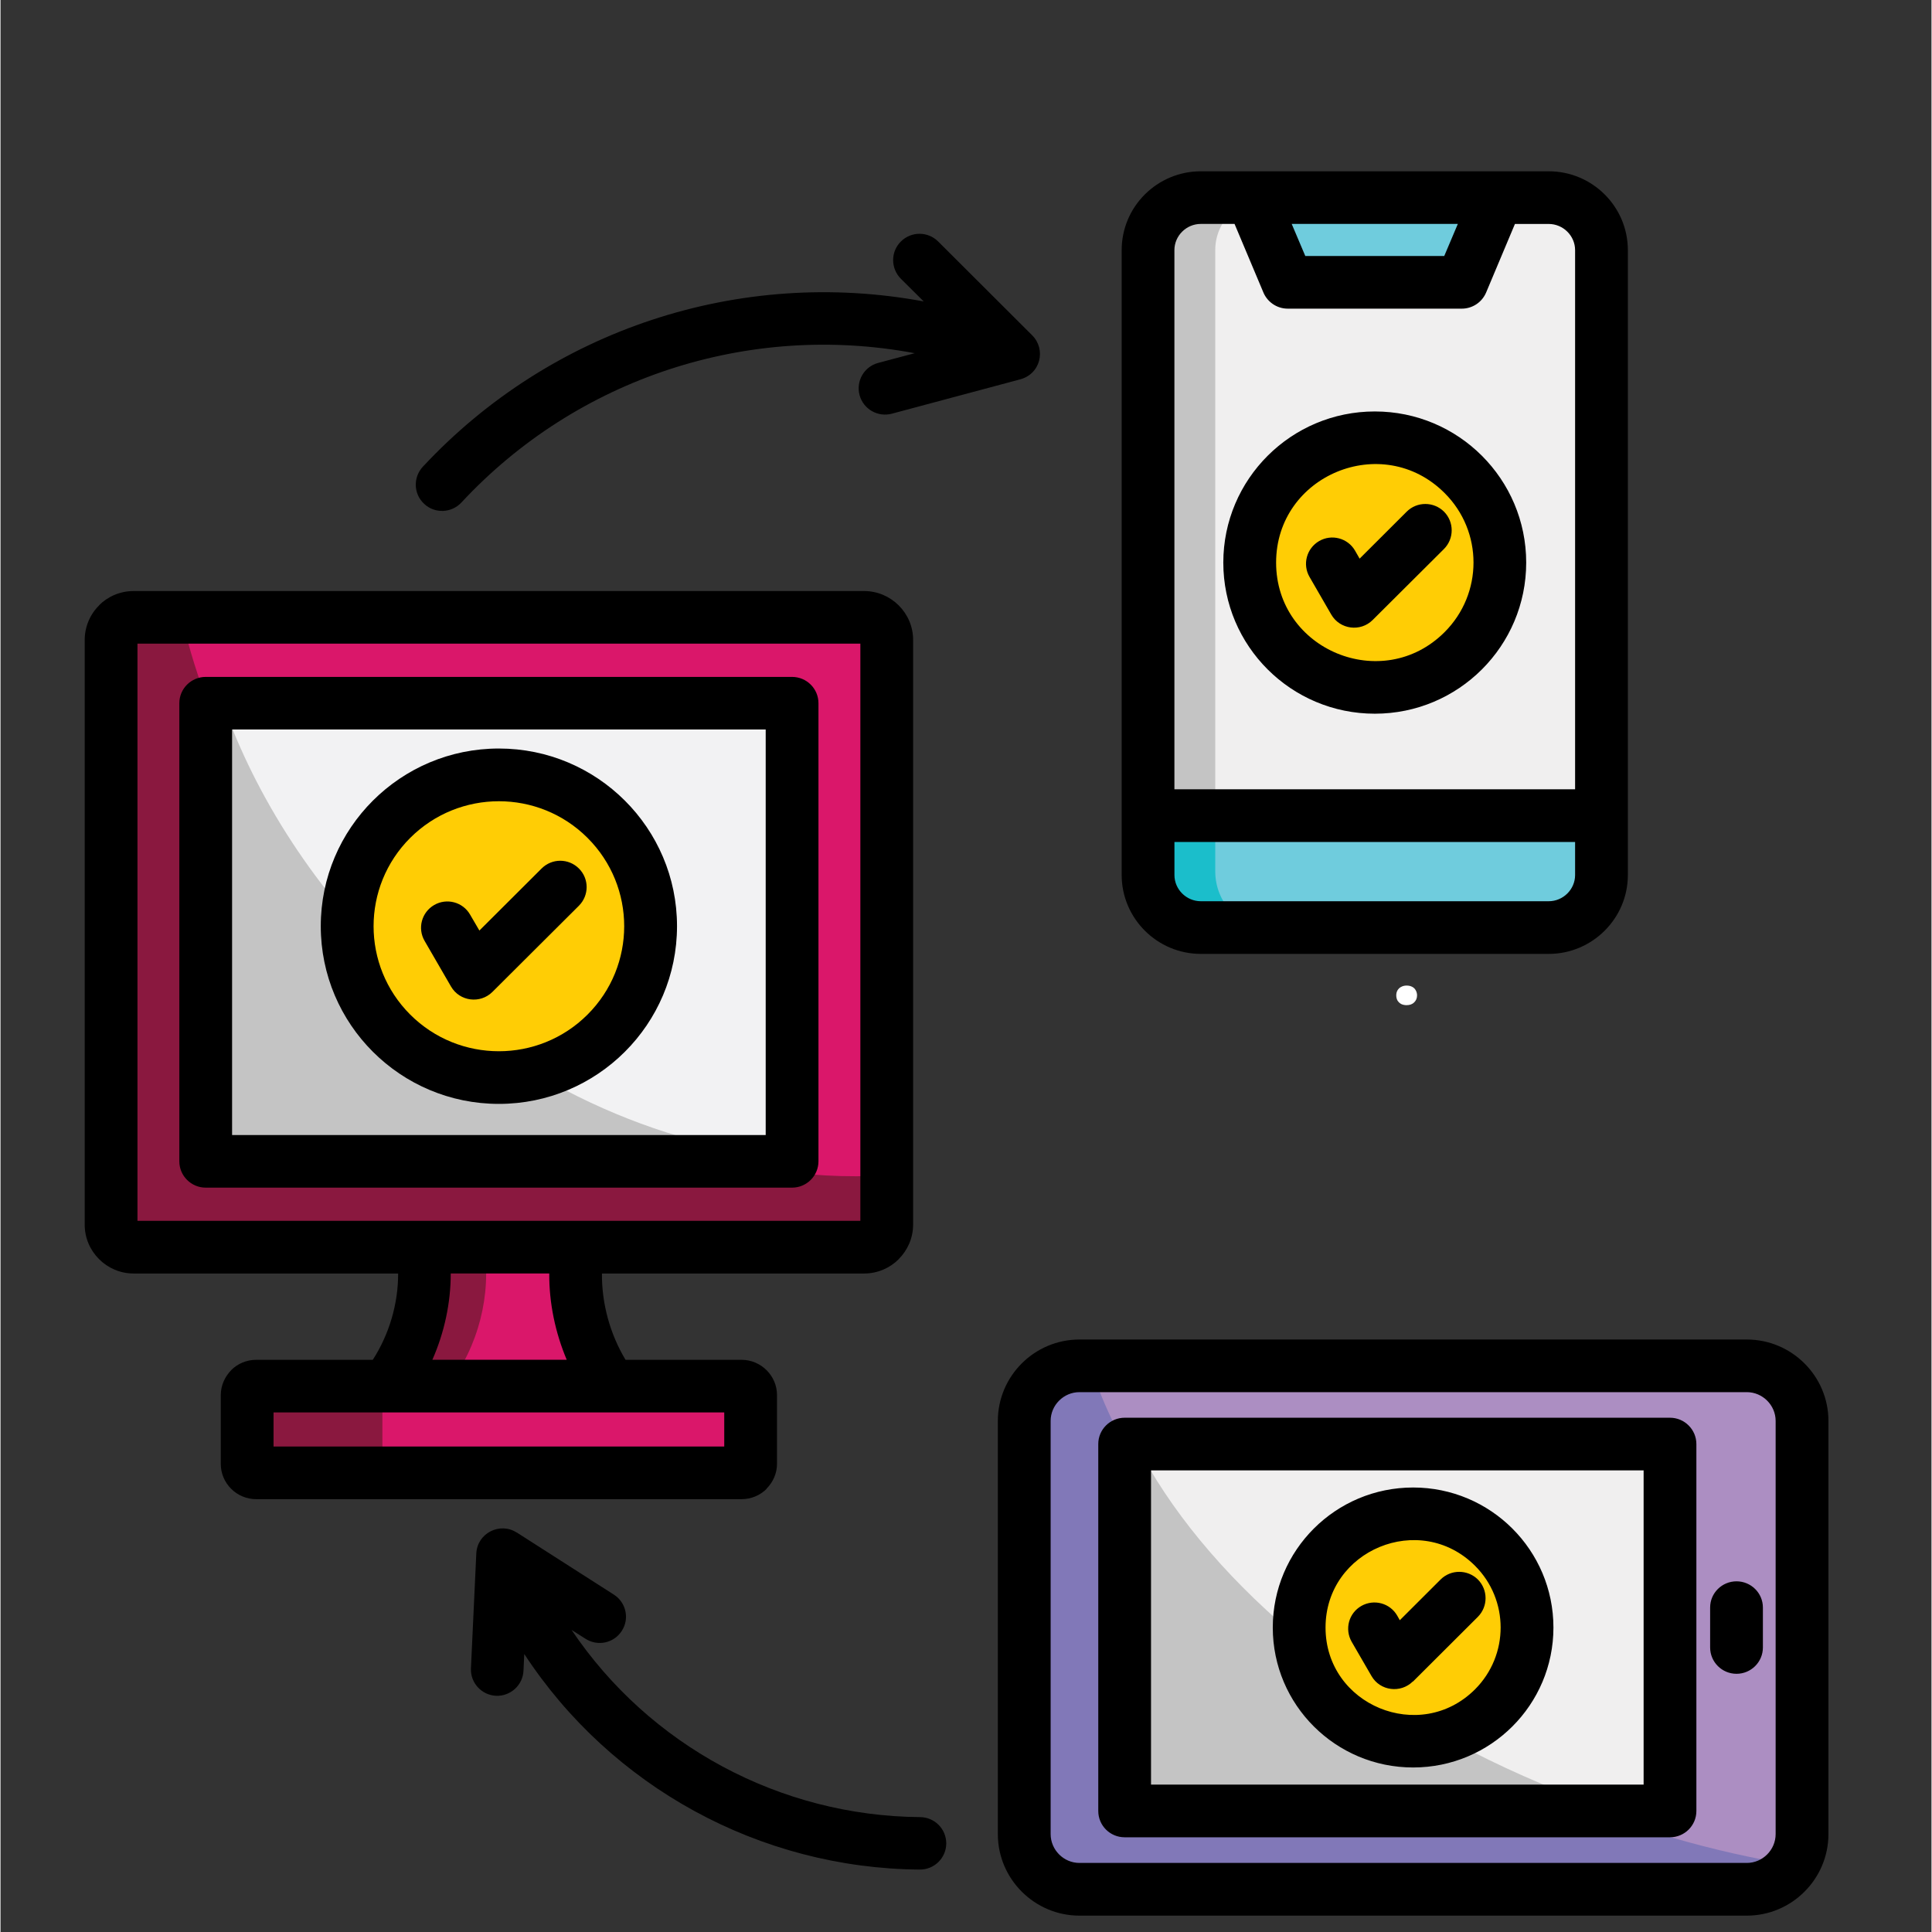
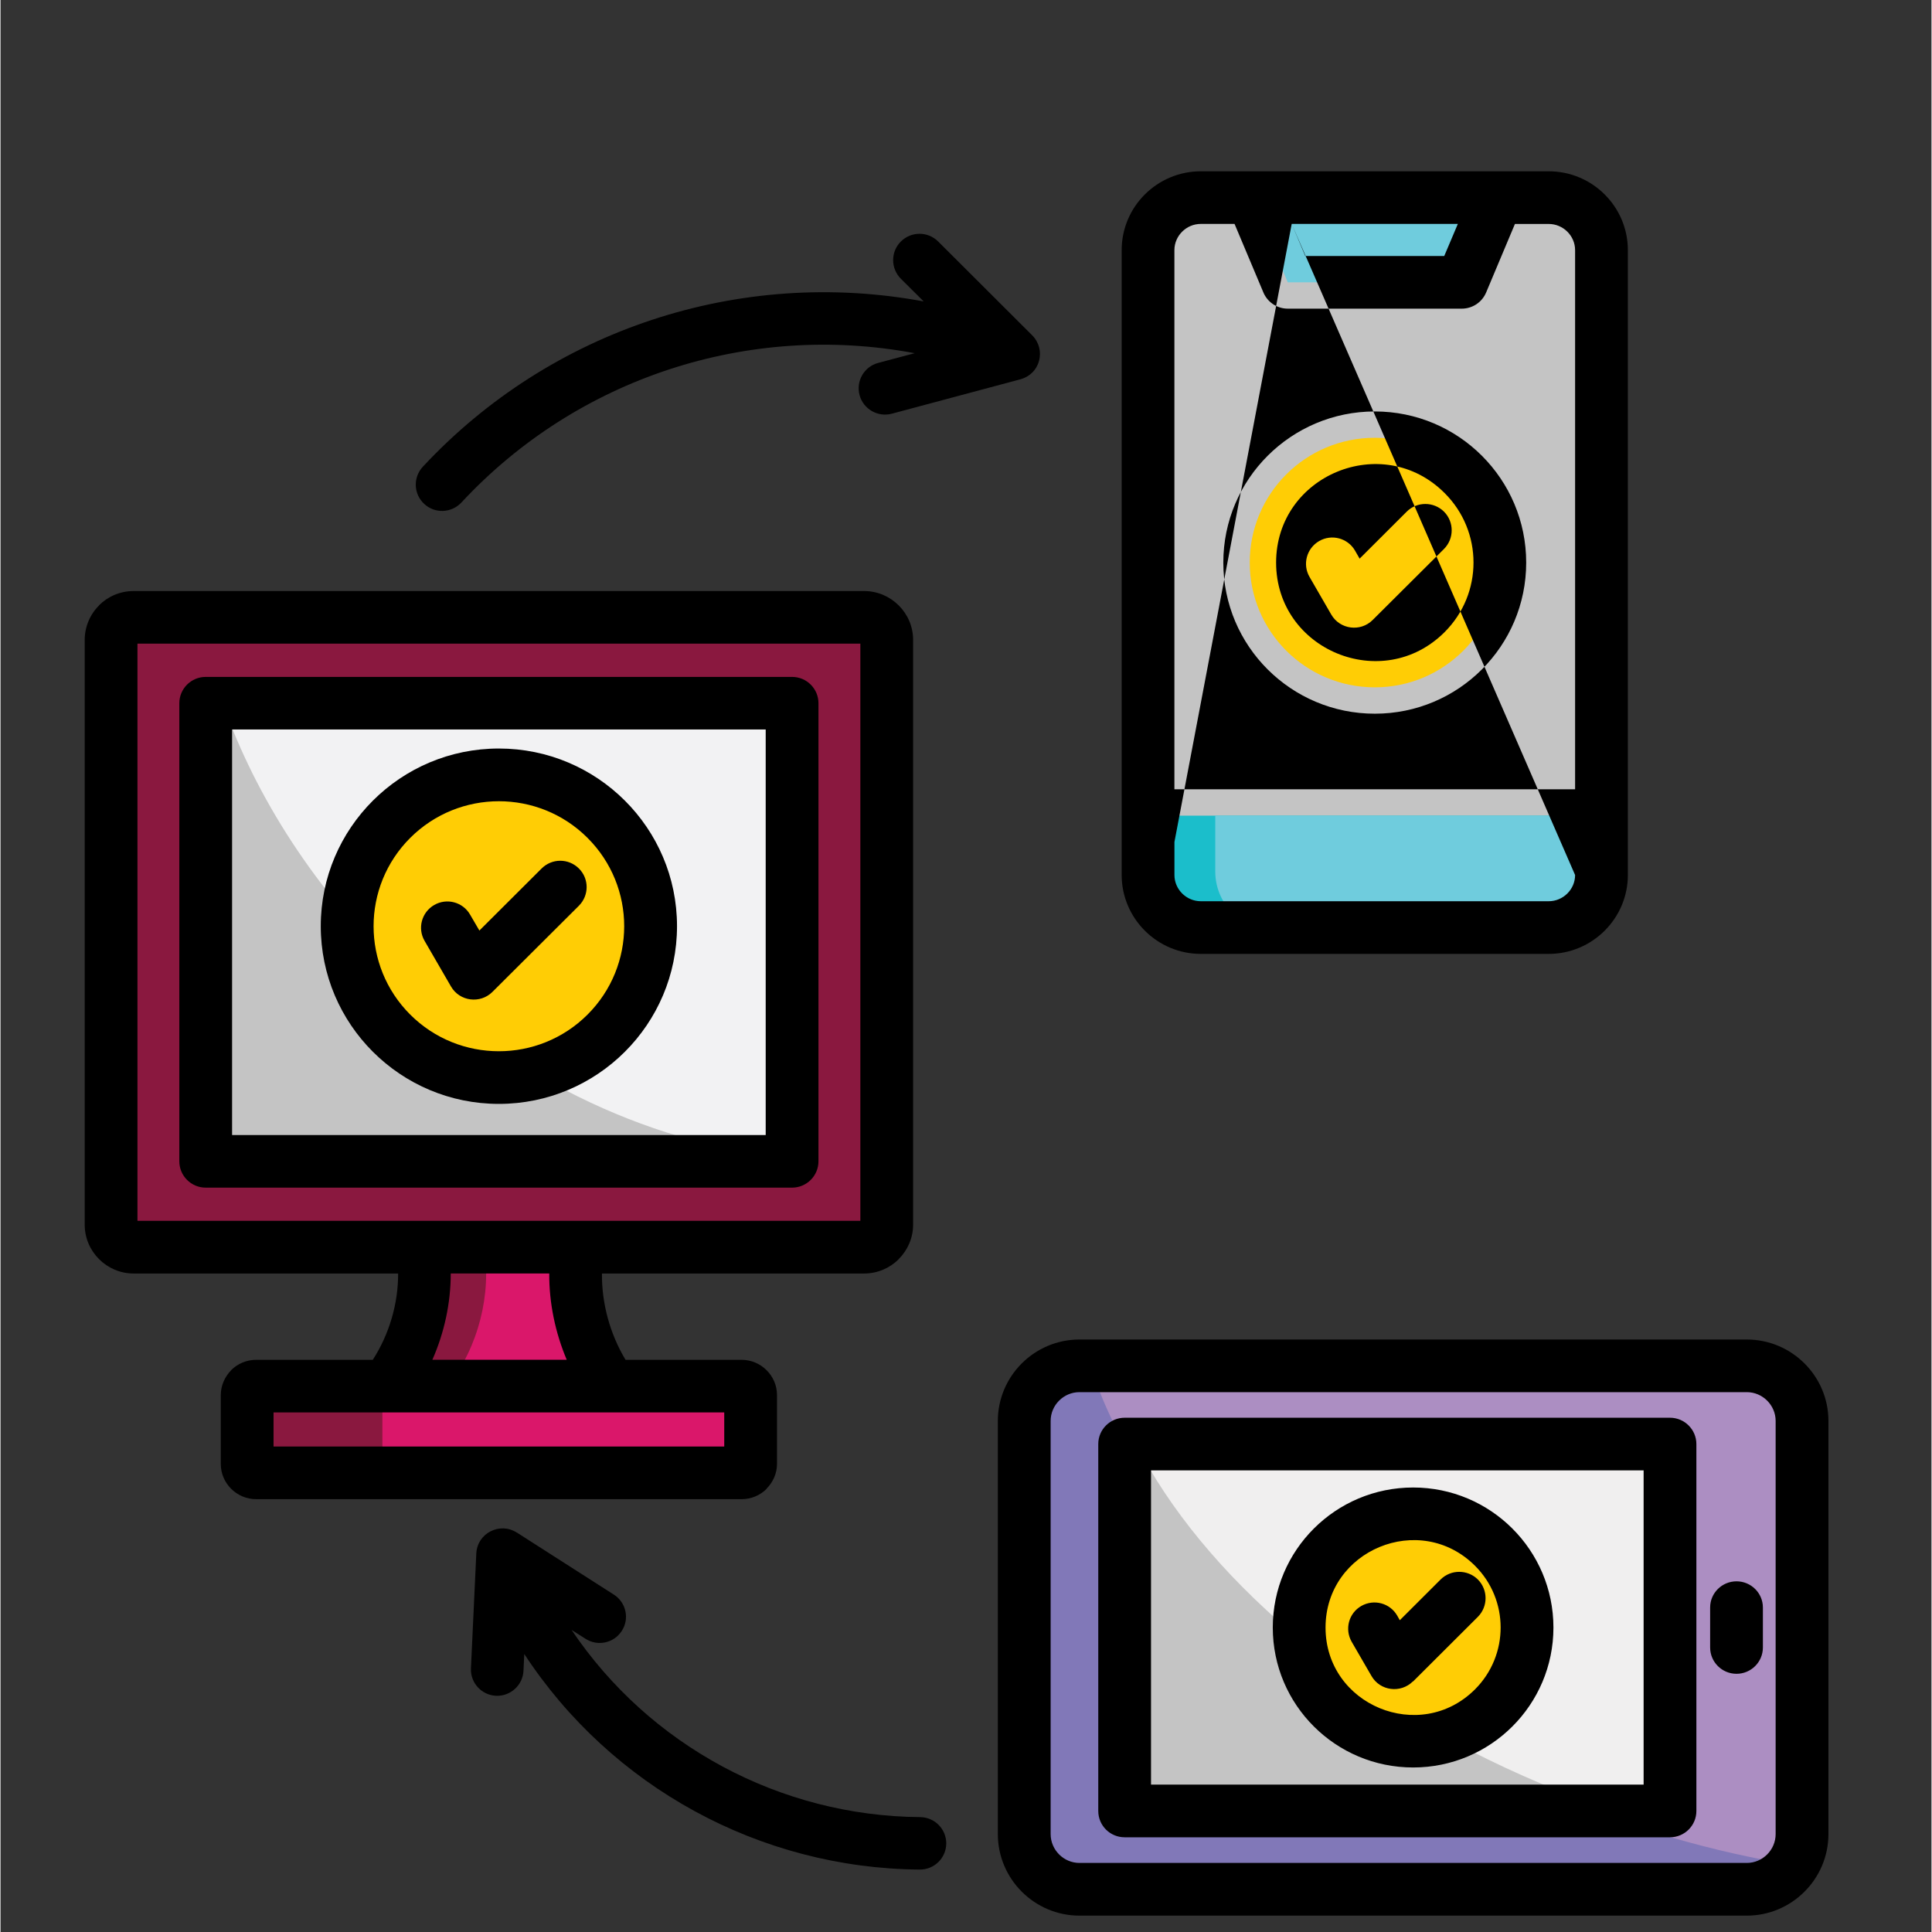
<svg xmlns="http://www.w3.org/2000/svg" width="300" zoomAndPan="magnify" viewBox="0 0 224.88 225" height="300" preserveAspectRatio="xMidYMid meet">
  <rect x="0" y="0" width="224.88" height="225" fill="#333333" stroke="none" />
  <defs>
    <clipPath id="6df95b7552">
      <path d="M 9.758 19.941 L 212.898 19.941 L 212.898 223.086 L 9.758 223.086 Z M 9.758 19.941 " />
    </clipPath>
  </defs>
  <g id="9dfb507cd7">
    <path style=" stroke:none;fill-rule:evenodd;fill:#8178b8;fill-opacity:1;" d="M 125.652 159.062 L 203.371 159.062 C 206.918 159.062 209.809 161.953 209.809 165.484 L 209.809 213.598 C 209.809 217.137 206.918 220.023 203.371 220.023 L 125.652 220.023 C 122.121 220.023 119.219 217.137 119.219 213.598 L 119.219 165.484 C 119.219 161.957 122.121 159.062 125.652 159.062 Z M 125.652 159.062 " />
    <path style=" stroke:none;fill-rule:evenodd;fill:#ac8ec2;fill-opacity:1;" d="M 126.945 159.062 L 203.367 159.062 C 206.914 159.062 209.801 161.953 209.801 165.484 L 209.801 213.598 C 209.801 214.926 209.402 216.168 208.695 217.184 C 199.59 215.707 190.098 213.004 180.617 209.02 C 152.887 197.328 132.844 177.766 126.945 159.062 Z M 126.945 159.062 " />
    <path style=" stroke:none;fill-rule:evenodd;fill:#c4c4c4;fill-opacity:1;" d="M 130.914 168.176 L 194.43 168.176 L 194.43 210.906 L 130.914 210.906 Z M 130.914 168.176 " />
    <path style=" stroke:none;fill-rule:evenodd;fill:#f0efef;fill-opacity:1;" d="M 132.246 168.176 L 194.43 168.176 L 194.43 210.906 L 187.859 210.906 C 185.059 209.965 182.234 208.91 179.434 207.727 C 157.031 198.281 139.996 183.34 132.246 168.176 Z M 132.246 168.176 " />
    <path style=" stroke:none;fill-rule:evenodd;fill:#c4c4c4;fill-opacity:1;" d="M 139.785 23.012 L 180.305 23.012 C 183.688 23.012 186.449 25.766 186.449 29.129 L 186.449 101.898 C 186.449 105.262 183.688 108.016 180.305 108.016 L 139.785 108.016 C 136.414 108.016 133.641 105.262 133.641 101.898 L 133.641 29.133 C 133.637 25.766 136.414 23.012 139.785 23.012 Z M 139.785 23.012 " />
-     <path style=" stroke:none;fill-rule:evenodd;fill:#f0efef;fill-opacity:1;" d="M 147.613 23.012 L 180.305 23.012 C 183.688 23.012 186.449 25.766 186.449 29.129 L 186.449 101.898 C 186.449 105.262 183.688 108.016 180.305 108.016 L 147.613 108.016 C 144.227 108.016 141.469 105.262 141.469 101.898 L 141.469 29.133 C 141.461 25.766 144.227 23.012 147.613 23.012 Z M 147.613 23.012 " />
    <path style=" stroke:none;fill-rule:evenodd;fill:#1bbecb;fill-opacity:1;" d="M 186.449 94.992 L 186.449 101.484 C 186.449 105.082 183.688 108.023 180.305 108.023 L 139.785 108.023 C 136.414 108.023 133.641 105.082 133.641 101.484 L 133.641 94.992 Z M 186.449 94.992 " />
    <path style=" stroke:none;fill-rule:evenodd;fill:#6fccdd;fill-opacity:1;" d="M 186.449 94.992 L 186.449 101.484 C 186.449 105.082 183.688 108.023 180.305 108.023 L 147.613 108.023 C 144.227 108.023 141.469 105.082 141.469 101.484 L 141.469 94.992 Z M 186.449 94.992 " />
    <path style=" stroke:none;fill-rule:evenodd;fill:#6fccdd;fill-opacity:1;" d="M 145.754 23.012 L 174.336 23.012 L 170.18 32.879 L 149.91 32.879 Z M 145.754 23.012 " />
    <path style=" stroke:none;fill-rule:evenodd;fill:#8a183f;fill-opacity:1;" d="M 67.242 145.242 L 49.129 145.242 C 49.996 150.754 48.492 156.797 44.938 161.426 L 71.141 161.426 C 67.824 156.797 66.32 150.75 67.242 145.242 Z M 67.242 145.242 " />
    <path style=" stroke:none;fill-rule:evenodd;fill:#da176a;fill-opacity:1;" d="M 67.242 145.242 L 56.316 145.242 C 57.188 150.754 55.672 156.797 52.125 161.426 L 71.133 161.426 C 67.824 156.797 66.32 150.75 67.242 145.242 Z M 67.242 145.242 " />
    <path style=" stroke:none;fill-rule:evenodd;fill:#8a183f;fill-opacity:1;" d="M 29.781 161.426 L 86.301 161.426 C 86.887 161.426 87.359 161.898 87.359 162.465 L 87.359 170.48 C 87.359 171.051 86.887 171.523 86.301 171.523 L 29.781 171.523 C 29.199 171.523 28.723 171.051 28.723 170.48 L 28.723 162.465 C 28.723 161.898 29.199 161.426 29.781 161.426 Z M 29.781 161.426 " />
    <path style=" stroke:none;fill-rule:evenodd;fill:#da176a;fill-opacity:1;" d="M 45.531 161.426 L 86.297 161.426 C 86.883 161.426 87.355 161.898 87.355 162.465 L 87.355 170.48 C 87.355 171.051 86.883 171.523 86.297 171.523 L 45.531 171.523 C 44.945 171.523 44.473 171.051 44.473 170.48 L 44.473 162.465 C 44.477 161.898 44.945 161.426 45.531 161.426 Z M 45.531 161.426 " />
    <path style=" stroke:none;fill-rule:evenodd;fill:#8a183f;fill-opacity:1;" d="M 15.5 71.898 L 100.57 71.898 C 102.027 71.898 103.207 73.074 103.207 74.516 L 103.207 142.625 C 103.207 144.066 102.027 145.242 100.57 145.242 L 15.5 145.242 C 14.055 145.242 12.875 144.066 12.875 142.625 L 12.875 74.516 C 12.875 73.074 14.055 71.898 15.5 71.898 Z M 15.5 71.898 " />
-     <path style=" stroke:none;fill-rule:evenodd;fill:#da176a;fill-opacity:1;" d="M 21.109 71.898 L 100.57 71.898 C 102.027 71.898 103.207 73.074 103.207 74.516 L 103.207 136.863 C 84.512 138.102 62.902 129.977 45.508 113.344 C 32.68 101.074 24.383 86.305 21.109 71.898 Z M 21.109 71.898 " />
    <path style=" stroke:none;fill-rule:evenodd;fill:#c4c4c4;fill-opacity:1;" d="M 23.895 81.902 L 92.184 81.902 L 92.184 135.254 L 23.895 135.254 Z M 23.895 81.902 " />
    <path style=" stroke:none;fill-rule:evenodd;fill:#f2f2f3;fill-opacity:1;" d="M 25.875 81.902 L 92.188 81.902 L 92.188 134.793 C 76.809 133.613 60.176 126.18 46.406 113.012 C 36.672 103.703 29.742 92.848 25.875 81.902 Z M 25.875 81.902 " />
    <path style=" stroke:none;fill-rule:evenodd;fill:#ffcd05;fill-opacity:1;" d="M 58.035 90.238 C 67.797 90.238 75.711 98.129 75.711 107.871 C 75.711 117.602 67.797 125.492 58.035 125.492 C 48.281 125.492 40.367 117.602 40.367 107.871 C 40.367 98.129 48.281 90.238 58.035 90.238 Z M 58.035 90.238 " />
    <path style=" stroke:none;fill-rule:evenodd;fill:#ffcd05;fill-opacity:1;" d="M 160.051 50.984 C 168.086 50.984 174.609 57.484 174.609 65.516 C 174.609 73.543 168.09 80.047 160.051 80.047 C 152 80.047 145.484 73.543 145.484 65.516 C 145.484 57.484 152 50.984 160.051 50.984 Z M 160.051 50.984 " />
    <path style=" stroke:none;fill-rule:evenodd;fill:#ffcd05;fill-opacity:1;" d="M 164.516 176.305 C 171.848 176.305 177.781 182.238 177.781 189.547 C 177.781 196.859 171.848 202.793 164.516 202.793 C 157.188 202.793 151.242 196.859 151.242 189.547 C 151.242 182.238 157.188 176.305 164.516 176.305 Z M 164.516 176.305 " />
    <g clip-rule="nonzero" clip-path="url(#6df95b7552)">
-       <path style=" stroke:none;fill-rule:nonzero;fill:#000000;fill-opacity:1;" d="M 157.352 191.195 C 156.516 189.727 157.012 187.867 158.484 187.027 C 159.949 186.195 161.816 186.691 162.66 188.156 L 162.961 188.691 L 167.711 183.949 C 168.906 182.758 170.848 182.758 172.055 183.949 C 173.246 185.152 173.246 187.09 172.055 188.293 L 164.492 195.836 L 164.477 195.824 C 163.059 197.223 160.672 196.938 159.664 195.188 Z M 164.516 173.234 C 173.535 173.234 180.852 180.535 180.852 189.543 C 180.852 198.543 173.535 205.84 164.516 205.84 C 155.484 205.84 148.168 198.543 148.168 189.543 C 148.168 180.535 155.484 173.234 164.516 173.234 Z M 171.719 182.348 C 165.312 175.953 154.312 180.508 154.312 189.543 C 154.312 198.582 165.312 203.133 171.719 196.742 C 175.699 192.758 175.699 186.316 171.719 182.348 Z M 152.449 67.191 C 151.602 65.73 152.102 63.863 153.566 63.012 C 155.023 62.164 156.902 62.664 157.746 64.125 L 158.281 65.059 L 163.766 59.586 C 164.961 58.395 166.902 58.395 168.109 59.586 C 169.301 60.789 169.301 62.727 168.109 63.93 L 159.797 72.207 C 158.379 73.621 155.988 73.312 154.98 71.574 Z M 160.051 47.918 C 169.793 47.918 177.68 55.801 177.68 65.52 C 177.68 75.238 169.793 83.117 160.051 83.117 C 150.305 83.117 142.406 75.238 142.406 65.52 C 142.406 55.801 150.312 47.918 160.051 47.918 Z M 168.172 57.414 C 160.957 50.203 148.555 55.332 148.555 65.52 C 148.555 75.707 160.957 80.832 168.172 73.621 C 172.668 69.141 172.668 61.879 168.172 57.414 Z M 49.387 109.574 C 48.539 108.113 49.039 106.246 50.508 105.395 C 51.965 104.551 53.844 105.047 54.684 106.512 L 55.77 108.371 L 63.012 101.148 C 64.219 99.941 66.156 99.941 67.363 101.148 C 68.559 102.34 68.559 104.273 67.363 105.477 L 57.289 115.516 C 55.871 116.93 53.469 116.633 52.461 114.883 Z M 58.035 87.172 C 69.492 87.172 78.785 96.441 78.785 107.859 C 78.785 119.289 69.492 128.559 58.035 128.559 C 46.586 128.559 37.297 119.289 37.297 107.859 C 37.297 96.445 46.586 87.172 58.035 87.172 Z M 68.359 97.574 C 62.664 91.891 53.422 91.891 47.719 97.574 C 42.023 103.258 42.023 112.477 47.719 118.164 C 53.418 123.848 62.66 123.848 68.359 118.164 C 74.059 112.477 74.059 103.258 68.359 97.574 Z M 107.102 211.621 C 108.797 211.637 110.148 213.012 110.141 214.699 C 110.125 216.387 108.746 217.738 107.055 217.73 C 88.406 217.582 71.133 208.098 60.996 192.625 L 60.906 194.562 C 60.832 196.25 59.402 197.551 57.723 197.492 C 56.027 197.418 54.711 195.988 54.785 194.301 L 55.41 180.918 C 55.523 178.539 58.168 177.219 60.121 178.484 L 60.121 178.473 L 71.434 185.711 C 72.852 186.617 73.277 188.516 72.355 189.93 C 71.445 191.355 69.543 191.77 68.125 190.848 L 66.504 189.82 C 75.562 203.281 90.754 211.488 107.102 211.621 Z M 53.668 58.531 C 52.508 59.762 50.566 59.836 49.34 58.68 C 48.098 57.539 48.031 55.602 49.176 54.363 C 64.066 38.367 86.086 31.121 107.516 35.105 L 104.852 32.461 C 103.656 31.258 103.656 29.32 104.852 28.129 C 106.059 26.926 107.996 26.926 109.203 28.129 L 120.148 39.051 C 121.793 40.688 121.145 43.613 118.633 44.211 L 103.801 48.18 C 102.172 48.613 100.48 47.648 100.043 46.012 C 99.609 44.371 100.578 42.695 102.223 42.262 L 106.465 41.133 C 87.082 37.496 67.141 44.023 53.668 58.531 Z M 23.895 78.832 L 92.184 78.832 C 93.879 78.832 95.258 80.199 95.258 81.898 L 95.258 135.246 C 95.258 136.938 93.875 138.312 92.184 138.312 L 23.895 138.312 C 22.203 138.312 20.824 136.934 20.824 135.246 L 20.824 81.902 C 20.824 80.199 22.207 78.832 23.895 78.832 Z M 89.113 84.953 L 26.969 84.953 L 26.969 132.188 L 89.113 132.188 Z M 15.5 68.832 L 100.57 68.832 C 103.719 68.832 106.281 71.402 106.281 74.516 L 106.281 142.625 C 106.281 144.176 105.637 145.602 104.602 146.637 L 104.602 146.648 C 103.57 147.676 102.152 148.312 100.57 148.312 L 70.043 148.312 C 70.008 151.809 70.984 155.359 72.789 158.363 L 86.297 158.363 C 88.574 158.363 90.43 160.223 90.43 162.469 L 90.43 170.488 C 90.43 171.602 89.953 172.633 89.207 173.375 L 89.223 173.391 C 88.477 174.133 87.445 174.594 86.297 174.594 L 29.781 174.594 C 27.504 174.594 25.652 172.746 25.652 170.488 L 25.652 162.469 C 25.652 161.355 26.125 160.324 26.871 159.566 L 26.859 159.566 C 27.605 158.824 28.637 158.363 29.781 158.363 L 43.355 158.363 C 45.273 155.387 46.32 151.824 46.305 148.312 L 15.5 148.312 C 12.367 148.312 9.805 145.754 9.805 142.629 L 9.805 74.516 C 9.805 72.98 10.449 71.512 11.484 70.504 L 11.473 70.492 C 12.5 69.465 13.93 68.832 15.5 68.832 Z M 63.906 148.309 L 52.434 148.309 C 52.434 151.746 51.688 155.195 50.293 158.359 L 65.941 158.359 C 64.605 155.195 63.883 151.73 63.906 148.309 Z M 100.137 74.961 L 15.949 74.961 L 15.949 142.176 L 100.137 142.176 Z M 84.285 164.488 L 31.797 164.488 L 31.797 168.461 L 84.285 168.461 Z M 176.371 26.078 L 173.016 34.059 C 172.52 35.234 171.387 35.945 170.18 35.945 L 149.91 35.945 C 148.602 35.945 147.484 35.125 147.035 33.969 L 143.715 26.078 L 139.781 26.078 C 138.102 26.078 136.711 27.457 136.711 29.129 L 136.711 91.922 L 183.375 91.922 L 183.375 29.133 C 183.375 27.457 181.984 26.082 180.305 26.082 L 176.371 26.082 Z M 150.371 26.078 L 151.953 29.812 L 168.137 29.812 L 169.719 26.078 Z M 183.375 98.055 L 136.715 98.055 L 136.715 101.906 C 136.715 103.582 138.105 104.957 139.785 104.957 L 180.305 104.957 C 181.984 104.957 183.375 103.578 183.375 101.906 Z M 139.785 19.949 L 180.305 19.949 C 185.383 19.949 189.52 24.066 189.52 29.133 L 189.52 101.906 C 189.52 106.957 185.379 111.09 180.305 111.09 L 139.785 111.09 C 134.707 111.09 130.57 106.957 130.57 101.906 L 130.57 29.133 C 130.566 24.066 134.707 19.949 139.785 19.949 Z M 199.102 187.211 C 199.102 185.52 200.484 184.16 202.176 184.16 C 203.863 184.16 205.246 185.523 205.246 187.211 L 205.246 191.863 C 205.246 193.562 203.863 194.93 202.176 194.93 C 200.484 194.93 199.102 193.562 199.102 191.863 Z M 130.914 165.109 L 194.43 165.109 C 196.121 165.109 197.5 166.488 197.5 168.176 L 197.5 210.906 C 197.5 212.605 196.117 213.969 194.43 213.969 L 130.914 213.969 C 129.223 213.969 127.844 212.605 127.844 210.906 L 127.844 168.176 C 127.84 166.484 129.223 165.109 130.914 165.109 Z M 191.352 171.238 L 133.988 171.238 L 133.988 207.836 L 191.355 207.836 L 191.355 171.238 Z M 125.652 156 L 203.371 156 C 208.609 156 212.879 160.254 212.879 165.484 L 212.879 213.598 C 212.879 218.82 208.613 223.094 203.371 223.094 L 125.652 223.094 C 120.418 223.094 116.148 218.824 116.148 213.598 L 116.148 165.484 C 116.148 160.254 120.414 156 125.652 156 Z M 203.371 162.129 L 125.652 162.129 C 123.809 162.129 122.297 163.645 122.297 165.477 L 122.297 213.594 C 122.297 215.441 123.816 216.957 125.652 216.957 L 203.371 216.957 C 205.215 216.957 206.73 215.441 206.73 213.594 L 206.73 165.477 C 206.73 163.645 205.211 162.129 203.371 162.129 Z M 203.371 162.129 " />
+       <path style=" stroke:none;fill-rule:nonzero;fill:#000000;fill-opacity:1;" d="M 157.352 191.195 C 156.516 189.727 157.012 187.867 158.484 187.027 C 159.949 186.195 161.816 186.691 162.66 188.156 L 162.961 188.691 L 167.711 183.949 C 168.906 182.758 170.848 182.758 172.055 183.949 C 173.246 185.152 173.246 187.09 172.055 188.293 L 164.492 195.836 L 164.477 195.824 C 163.059 197.223 160.672 196.938 159.664 195.188 Z M 164.516 173.234 C 173.535 173.234 180.852 180.535 180.852 189.543 C 180.852 198.543 173.535 205.84 164.516 205.84 C 155.484 205.84 148.168 198.543 148.168 189.543 C 148.168 180.535 155.484 173.234 164.516 173.234 Z M 171.719 182.348 C 165.312 175.953 154.312 180.508 154.312 189.543 C 154.312 198.582 165.312 203.133 171.719 196.742 C 175.699 192.758 175.699 186.316 171.719 182.348 Z M 152.449 67.191 C 151.602 65.73 152.102 63.863 153.566 63.012 C 155.023 62.164 156.902 62.664 157.746 64.125 L 158.281 65.059 L 163.766 59.586 C 164.961 58.395 166.902 58.395 168.109 59.586 C 169.301 60.789 169.301 62.727 168.109 63.93 L 159.797 72.207 C 158.379 73.621 155.988 73.312 154.98 71.574 Z M 160.051 47.918 C 169.793 47.918 177.68 55.801 177.68 65.52 C 177.68 75.238 169.793 83.117 160.051 83.117 C 150.305 83.117 142.406 75.238 142.406 65.52 C 142.406 55.801 150.312 47.918 160.051 47.918 Z M 168.172 57.414 C 160.957 50.203 148.555 55.332 148.555 65.52 C 148.555 75.707 160.957 80.832 168.172 73.621 C 172.668 69.141 172.668 61.879 168.172 57.414 Z M 49.387 109.574 C 48.539 108.113 49.039 106.246 50.508 105.395 C 51.965 104.551 53.844 105.047 54.684 106.512 L 55.77 108.371 L 63.012 101.148 C 64.219 99.941 66.156 99.941 67.363 101.148 C 68.559 102.34 68.559 104.273 67.363 105.477 L 57.289 115.516 C 55.871 116.93 53.469 116.633 52.461 114.883 Z M 58.035 87.172 C 69.492 87.172 78.785 96.441 78.785 107.859 C 78.785 119.289 69.492 128.559 58.035 128.559 C 46.586 128.559 37.297 119.289 37.297 107.859 C 37.297 96.445 46.586 87.172 58.035 87.172 Z M 68.359 97.574 C 62.664 91.891 53.422 91.891 47.719 97.574 C 42.023 103.258 42.023 112.477 47.719 118.164 C 53.418 123.848 62.66 123.848 68.359 118.164 C 74.059 112.477 74.059 103.258 68.359 97.574 Z M 107.102 211.621 C 108.797 211.637 110.148 213.012 110.141 214.699 C 110.125 216.387 108.746 217.738 107.055 217.73 C 88.406 217.582 71.133 208.098 60.996 192.625 L 60.906 194.562 C 60.832 196.25 59.402 197.551 57.723 197.492 C 56.027 197.418 54.711 195.988 54.785 194.301 L 55.41 180.918 C 55.523 178.539 58.168 177.219 60.121 178.484 L 60.121 178.473 L 71.434 185.711 C 72.852 186.617 73.277 188.516 72.355 189.93 C 71.445 191.355 69.543 191.77 68.125 190.848 L 66.504 189.82 C 75.562 203.281 90.754 211.488 107.102 211.621 Z M 53.668 58.531 C 52.508 59.762 50.566 59.836 49.34 58.68 C 48.098 57.539 48.031 55.602 49.176 54.363 C 64.066 38.367 86.086 31.121 107.516 35.105 L 104.852 32.461 C 103.656 31.258 103.656 29.32 104.852 28.129 C 106.059 26.926 107.996 26.926 109.203 28.129 L 120.148 39.051 C 121.793 40.688 121.145 43.613 118.633 44.211 L 103.801 48.18 C 102.172 48.613 100.48 47.648 100.043 46.012 C 99.609 44.371 100.578 42.695 102.223 42.262 L 106.465 41.133 C 87.082 37.496 67.141 44.023 53.668 58.531 Z M 23.895 78.832 L 92.184 78.832 C 93.879 78.832 95.258 80.199 95.258 81.898 L 95.258 135.246 C 95.258 136.938 93.875 138.312 92.184 138.312 L 23.895 138.312 C 22.203 138.312 20.824 136.934 20.824 135.246 L 20.824 81.902 C 20.824 80.199 22.207 78.832 23.895 78.832 Z M 89.113 84.953 L 26.969 84.953 L 26.969 132.188 L 89.113 132.188 Z M 15.5 68.832 L 100.57 68.832 C 103.719 68.832 106.281 71.402 106.281 74.516 L 106.281 142.625 C 106.281 144.176 105.637 145.602 104.602 146.637 L 104.602 146.648 C 103.57 147.676 102.152 148.312 100.57 148.312 L 70.043 148.312 C 70.008 151.809 70.984 155.359 72.789 158.363 L 86.297 158.363 C 88.574 158.363 90.43 160.223 90.43 162.469 L 90.43 170.488 C 90.43 171.602 89.953 172.633 89.207 173.375 L 89.223 173.391 C 88.477 174.133 87.445 174.594 86.297 174.594 L 29.781 174.594 C 27.504 174.594 25.652 172.746 25.652 170.488 L 25.652 162.469 C 25.652 161.355 26.125 160.324 26.871 159.566 L 26.859 159.566 C 27.605 158.824 28.637 158.363 29.781 158.363 L 43.355 158.363 C 45.273 155.387 46.32 151.824 46.305 148.312 L 15.5 148.312 C 12.367 148.312 9.805 145.754 9.805 142.629 L 9.805 74.516 C 9.805 72.98 10.449 71.512 11.484 70.504 L 11.473 70.492 C 12.5 69.465 13.93 68.832 15.5 68.832 Z M 63.906 148.309 L 52.434 148.309 C 52.434 151.746 51.688 155.195 50.293 158.359 L 65.941 158.359 C 64.605 155.195 63.883 151.73 63.906 148.309 Z M 100.137 74.961 L 15.949 74.961 L 15.949 142.176 L 100.137 142.176 Z M 84.285 164.488 L 31.797 164.488 L 31.797 168.461 L 84.285 168.461 Z M 176.371 26.078 L 173.016 34.059 C 172.52 35.234 171.387 35.945 170.18 35.945 L 149.91 35.945 C 148.602 35.945 147.484 35.125 147.035 33.969 L 143.715 26.078 L 139.781 26.078 C 138.102 26.078 136.711 27.457 136.711 29.129 L 136.711 91.922 L 183.375 91.922 L 183.375 29.133 C 183.375 27.457 181.984 26.082 180.305 26.082 L 176.371 26.082 Z M 150.371 26.078 L 151.953 29.812 L 168.137 29.812 L 169.719 26.078 Z L 136.715 98.055 L 136.715 101.906 C 136.715 103.582 138.105 104.957 139.785 104.957 L 180.305 104.957 C 181.984 104.957 183.375 103.578 183.375 101.906 Z M 139.785 19.949 L 180.305 19.949 C 185.383 19.949 189.52 24.066 189.52 29.133 L 189.52 101.906 C 189.52 106.957 185.379 111.09 180.305 111.09 L 139.785 111.09 C 134.707 111.09 130.57 106.957 130.57 101.906 L 130.57 29.133 C 130.566 24.066 134.707 19.949 139.785 19.949 Z M 199.102 187.211 C 199.102 185.52 200.484 184.16 202.176 184.16 C 203.863 184.16 205.246 185.523 205.246 187.211 L 205.246 191.863 C 205.246 193.562 203.863 194.93 202.176 194.93 C 200.484 194.93 199.102 193.562 199.102 191.863 Z M 130.914 165.109 L 194.43 165.109 C 196.121 165.109 197.5 166.488 197.5 168.176 L 197.5 210.906 C 197.5 212.605 196.117 213.969 194.43 213.969 L 130.914 213.969 C 129.223 213.969 127.844 212.605 127.844 210.906 L 127.844 168.176 C 127.84 166.484 129.223 165.109 130.914 165.109 Z M 191.352 171.238 L 133.988 171.238 L 133.988 207.836 L 191.355 207.836 L 191.355 171.238 Z M 125.652 156 L 203.371 156 C 208.609 156 212.879 160.254 212.879 165.484 L 212.879 213.598 C 212.879 218.82 208.613 223.094 203.371 223.094 L 125.652 223.094 C 120.418 223.094 116.148 218.824 116.148 213.598 L 116.148 165.484 C 116.148 160.254 120.414 156 125.652 156 Z M 203.371 162.129 L 125.652 162.129 C 123.809 162.129 122.297 163.645 122.297 165.477 L 122.297 213.594 C 122.297 215.441 123.816 216.957 125.652 216.957 L 203.371 216.957 C 205.215 216.957 206.73 215.441 206.73 213.594 L 206.73 165.477 C 206.73 163.645 205.211 162.129 203.371 162.129 Z M 203.371 162.129 " />
    </g>
    <g style="fill:#ffffff;fill-opacity:1;">
      <g transform="translate(161.829, 116.998)">
-         <path style="stroke:none" d="M 1.922 0.062 C 1.68 0.062 1.469 0.016 1.281 -0.078 C 1.102 -0.18 0.961 -0.316 0.859 -0.484 C 0.766 -0.66 0.719 -0.859 0.719 -1.078 C 0.719 -1.297 0.766 -1.488 0.859 -1.656 C 0.961 -1.832 1.102 -1.969 1.281 -2.062 C 1.469 -2.164 1.68 -2.219 1.922 -2.219 C 2.172 -2.219 2.383 -2.172 2.562 -2.078 C 2.75 -1.984 2.891 -1.848 2.984 -1.672 C 3.086 -1.492 3.141 -1.297 3.141 -1.078 C 3.141 -0.754 3.031 -0.484 2.812 -0.266 C 2.594 -0.047 2.297 0.062 1.922 0.062 Z M 1.922 0.062 " />
-       </g>
+         </g>
    </g>
  </g>
</svg>